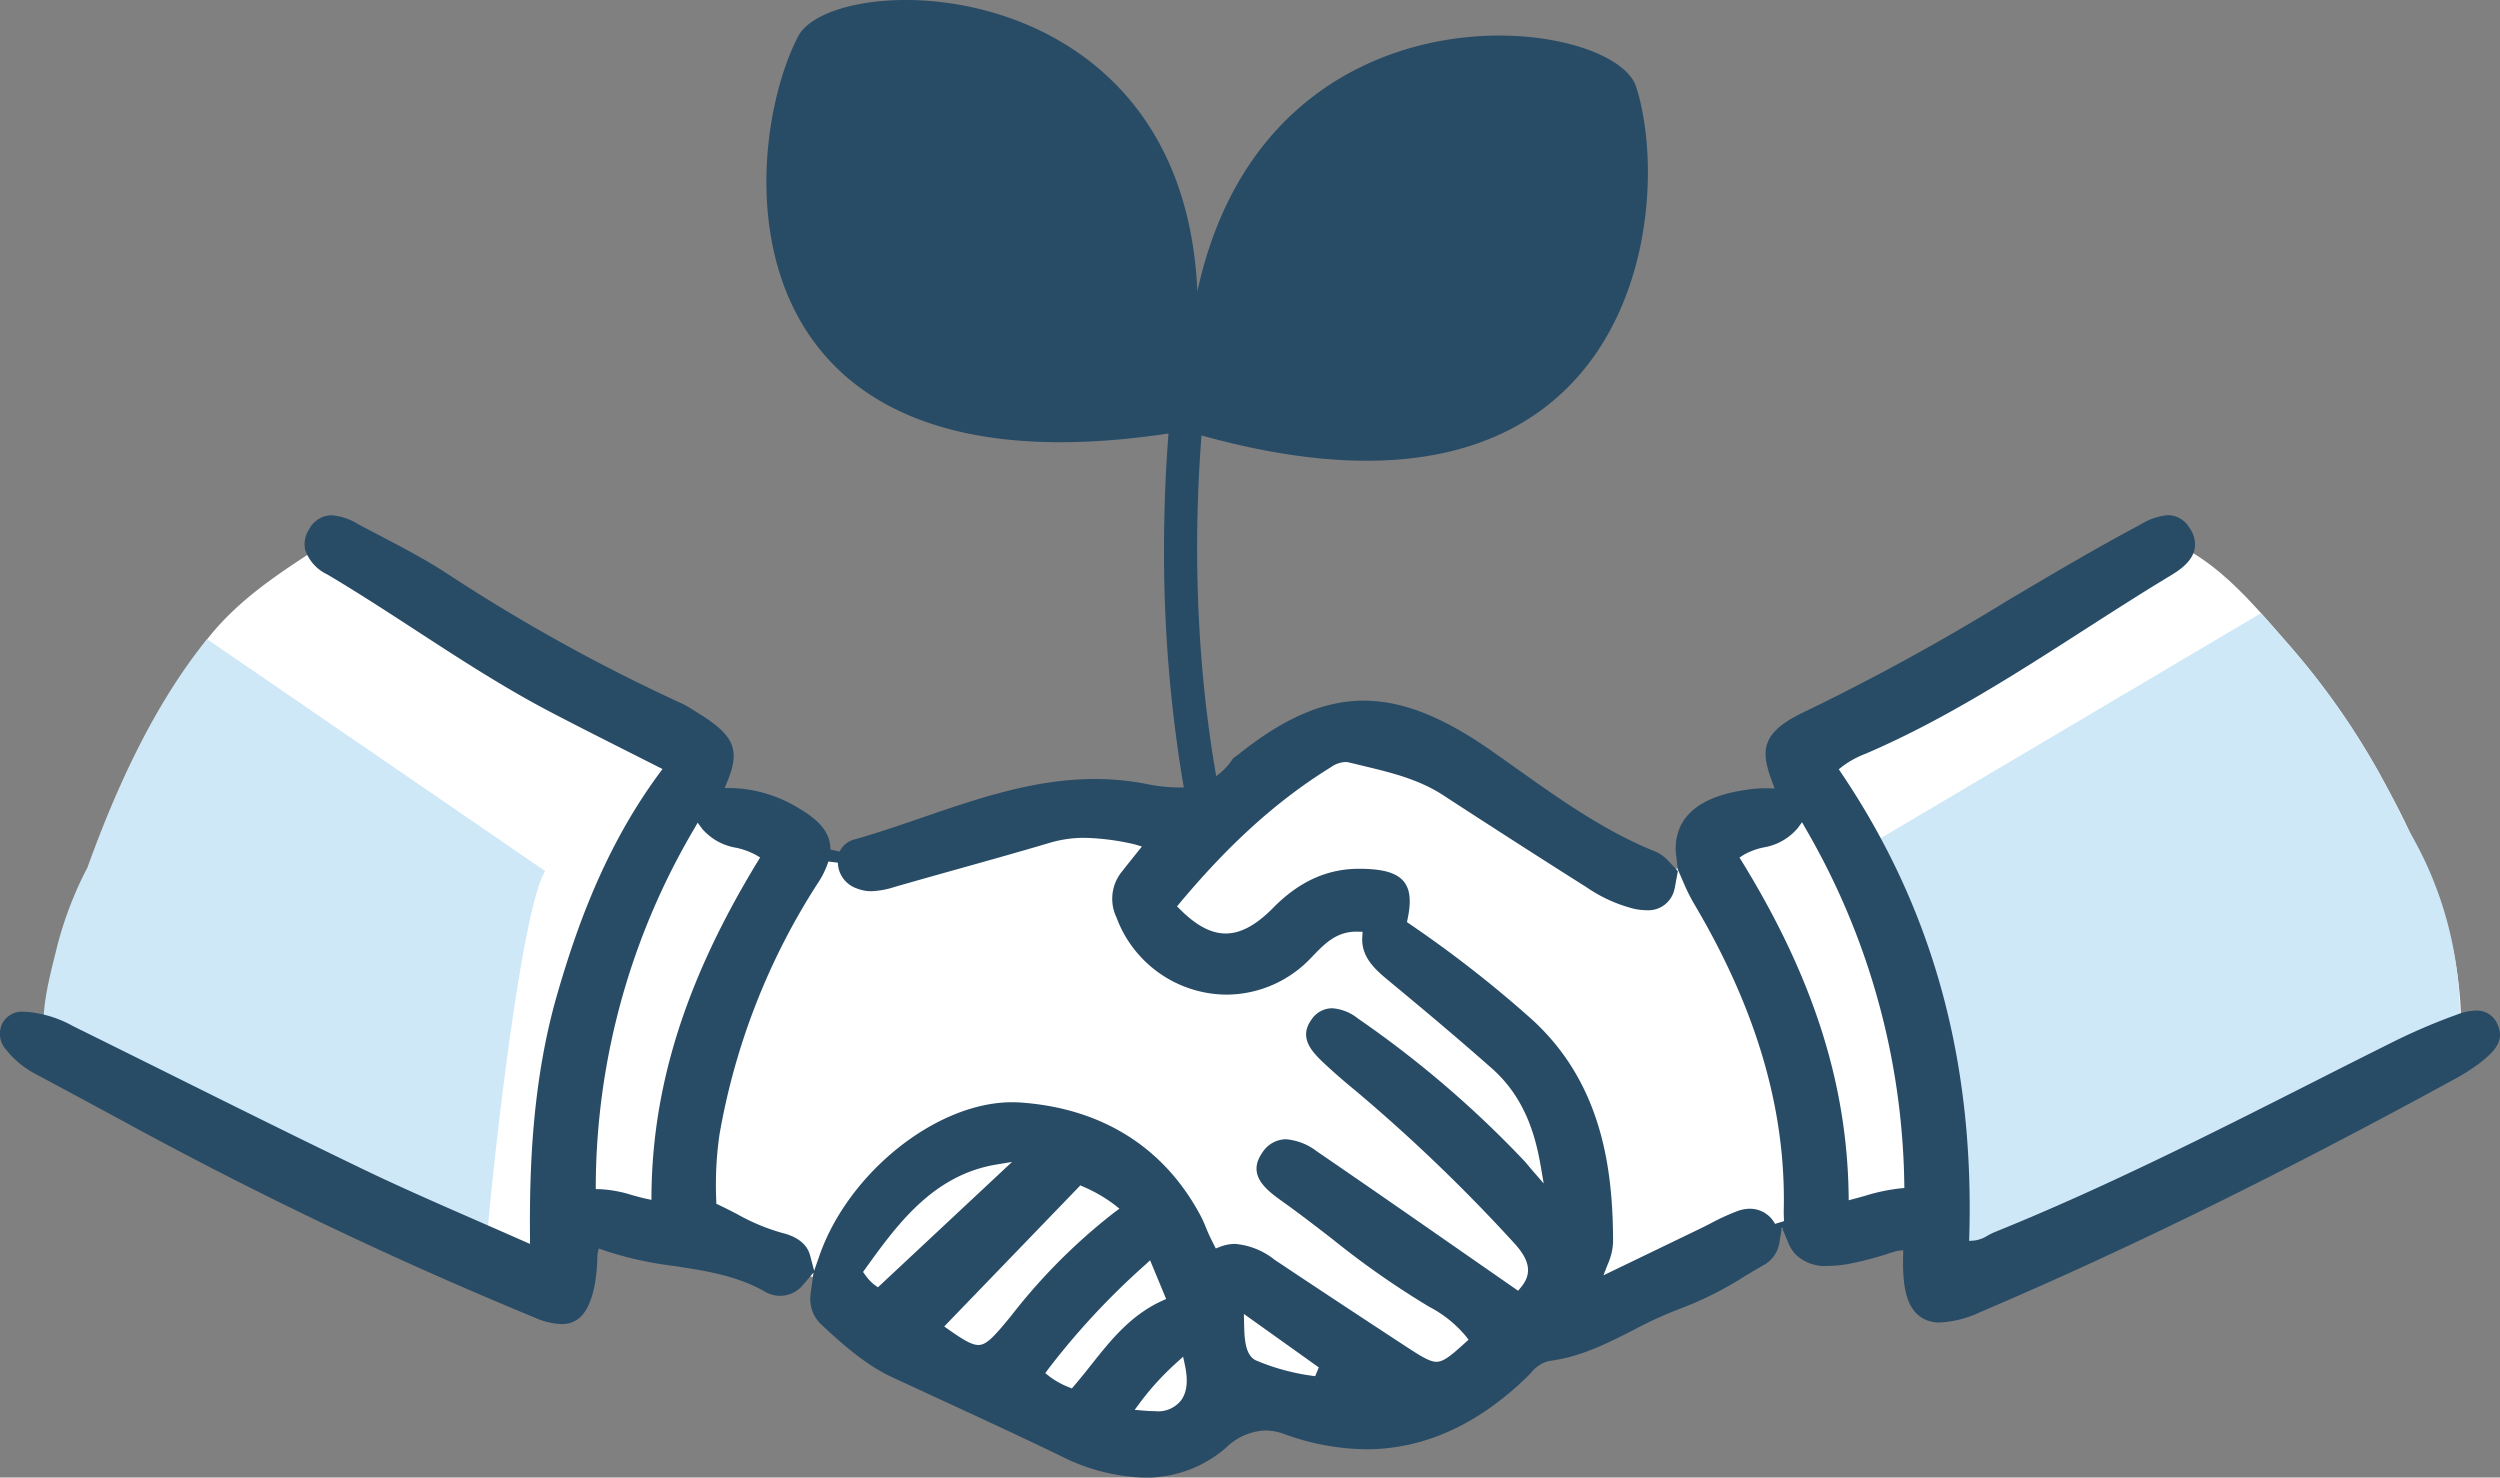
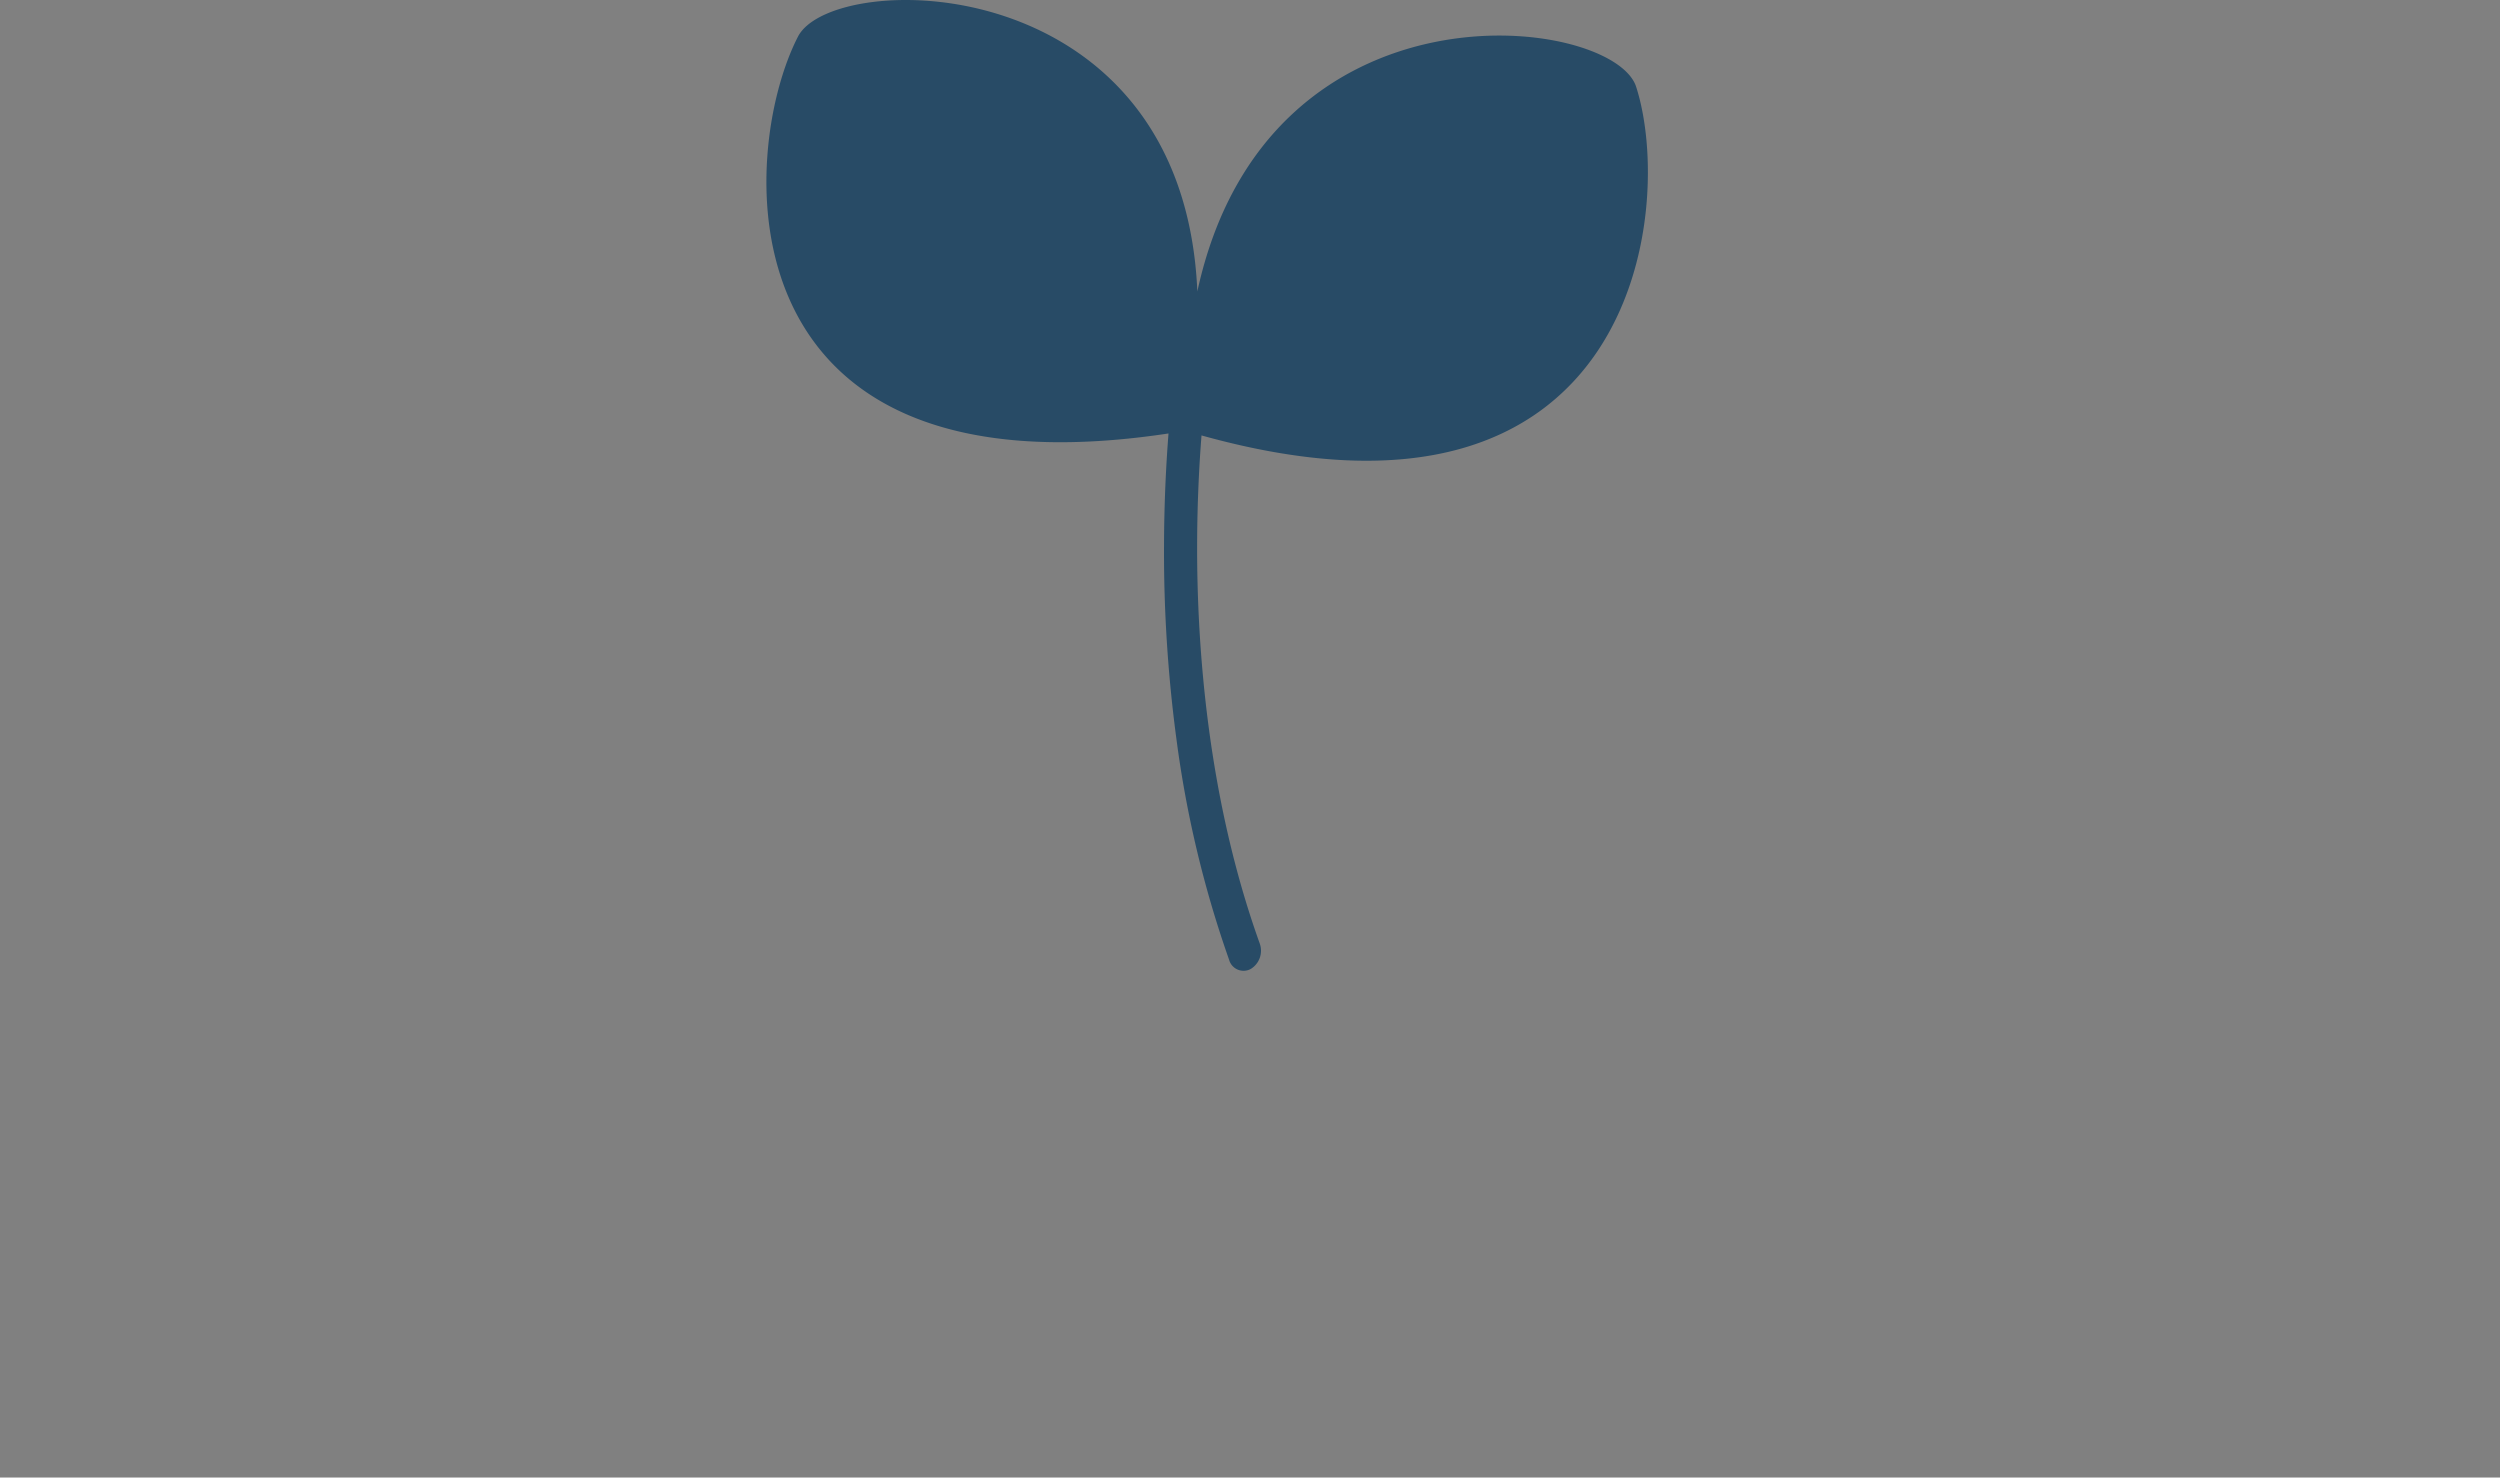
<svg xmlns="http://www.w3.org/2000/svg" width="301.367" height="178.115" viewBox="0 0 301.367 178.115">
  <rect x="0" y="0" width="301.367" height="178.115" fill="#808080" stroke="none" />
  <g transform="translate(-1057.776 -3386.906)">
    <path d="M1153.971,3391.318c4.229-8.211,46.425-8.486,48.142,30.715,8.394-38.595,50.111-33.3,52.894-24.665,4.723,14.642.094,56.673-52.392,42.027-.284,3.624-.517,8.124-.529,13.212-.027,12.247,1.261,30.52,7.546,48.029a2.573,2.573,0,0,1-1.095,3.082,1.809,1.809,0,0,1-2.6-1.123,131.119,131.119,0,0,1-6.317-26.38,169.765,169.765,0,0,1-1.525-23.514c.015-5.237.251-9.833.542-13.542C1144.2,3447.391,1146.8,3405.247,1153.971,3391.318Z" fill="#284b66" />
-     <path d="M1206.218,3433.4a1.306,1.306,0,0,0,.821-.59c7.681-11.87,19.224-19.575,27.555-23.949a87.481,87.481,0,0,1,16.424-6.717,1.535,1.535,0,0,0,1.008-1.734,1.2,1.2,0,0,0-1.446-1.087,93.323,93.323,0,0,0-31.807,16.7,66.334,66.334,0,0,0-13.7,15.125,1.581,1.581,0,0,0,.217,2.016,1.078,1.078,0,0,0,.928.24Z" fill="#284b66" />
    <path d="M1196.67,3432.827a1.186,1.186,0,0,0,.394-.162,1.618,1.618,0,0,0,.561-1.969,61.579,61.579,0,0,0-10.976-16.6,81.31,81.31,0,0,0-13.063-11.459,83.424,83.424,0,0,0-15.567-8.857,1.265,1.265,0,0,0-1.617.905,1.457,1.457,0,0,0,.7,1.834,82.834,82.834,0,0,1,15.155,8.64c7.481,5.317,17.568,14.309,23.134,26.953a1.142,1.142,0,0,0,1.276.717Z" fill="#284b66" />
-     <path d="M1353.562,3501.76a88.282,88.282,0,0,0-7.92-19.707,90.258,90.258,0,0,0-12.133-17.625c-4.008-4.571-8.267-9.8-14.015-12.2a3.1,3.1,0,0,1-.69-.418c-6.379,3.561-39.784,22.2-41.93,23.277-2.373,1.187-1.186,1.714.538,5.8s-3.834,3.165-8.844,5.132-4.615,3.307-4.615,3.7-5.406,3.033-8.57,2.374-11.339-6.329-17.009-10.944-11.735-6.988-17.536-6.724-6.461,2.373-9.361,5.8-7.911,5.8-12,4.747-7.251-.923-13.185.132-22.281,5.673-25.5,4.966-2.059.128-4.375,0a1.509,1.509,0,0,1-1.508-2.176l-15.41-4.167,1.5-7.752-33.764-17.937a3.621,3.621,0,0,0-1.577-1.392q-4.329-2.109-8.678-4.251c-5.241,3.425-10.238,6.524-14.191,11.519a77.4,77.4,0,0,0-8.687,14.585c-5.319,11.035-10.016,22.673-11.38,34.916l61.859,30.23,2.11-10.68s16.086,5.142,21.492,6.447,7.671.877,10.679,2.669,6.2,4.6,16.086,10.712,18.2,9.443,24.92,7.993,2.769-2.374,7.252-5.538,4.614.923,11.207,2.9,7.383-.4,15.3-3.164,4.087-3.824,10.247-7.383,24.693-11.208,26.143-12,5.67-.659,5.67-.659l14.9-1.714,1.977,8.438,61.885-29.73A46,46,0,0,0,1353.562,3501.76Z" fill="#fff" />
-     <path d="M1064.086,3513.824q6.819,4.119,13.886,7.78c.054.02.106.043.159.063l.215.129q7.7,3.995,15.608,7.578c5.989,2.728,11.975,5.564,18.094,7.992,1.09.432,2.19.831,3.292,1.219a8.5,8.5,0,0,0,1.248-3.753c.925-10.277,4.144-38.478,6.907-42.922l-40.758-27.957c-6.325,7.805-10.9,17.766-14.41,27.505a44.394,44.394,0,0,0-3.837,10.235c-.679,2.826-2.15,8-1.081,10.883A5.5,5.5,0,0,0,1064.086,3513.824Z" fill="#cee8f7" />
-     <path d="M1347.962,3486.7c-.75-1.572-1.522-3.13-2.32-4.651a90.258,90.258,0,0,0-12.133-17.625c-1.033-1.178-2.084-2.4-3.172-3.6l-46.761,27.662c3.19,4.4,6.94,32.646,8.008,42.922.557,4.893,5.1,7.735,8.977,5.626l.383-.227c.076-.021.149-.026.227-.053,8.6-2.94,16.912-7.067,25.263-10.653,4.012-1.723,8.062-3.383,12.006-5.261,1.9-.9,3.768-1.854,5.579-2.924,1.589-.938,4.427-3.821,6.36-3.658,2.117.179,3.937-1.946,3.932-3.932A44.509,44.509,0,0,0,1347.962,3486.7Z" fill="#cee8f7" />
-     <path d="M1358.825,3510.355a2.688,2.688,0,0,0-2.594-1.63,6.966,6.966,0,0,0-2.29.494,72.364,72.364,0,0,0-7.669,3.276q-4.714,2.352-9.41,4.737l-.222.112c-12.423,6.284-25.269,12.781-38.41,18.088a8.848,8.848,0,0,0-.87.429,3.919,3.919,0,0,1-1.567.587l-.644.042.019-.644c.6-21.229-4.449-39.469-15.431-55.759l-.3-.447.421-.338a11.536,11.536,0,0,1,2.844-1.55l.4-.174c9.173-3.988,17.654-9.434,25.9-14.729,3.412-2.192,6.939-4.458,10.466-6.583,1.162-.7,2.537-1.69,2.853-3.121a3.349,3.349,0,0,0-.633-2.638,3.038,3.038,0,0,0-2.593-1.5,7.564,7.564,0,0,0-3.312,1.143c-5.482,2.917-10.908,6.134-16.157,9.246a273.345,273.345,0,0,1-24.029,13.175c-5.44,2.524-5.692,4.594-4.194,8.571l.3.807-1.16-.017a11.615,11.615,0,0,0-1.212.055c-4.69.477-7.7,1.963-8.936,4.418a6.47,6.47,0,0,0-.549,3.748l.206,1.7.013-.067.768,1.775a21.183,21.183,0,0,0,1.211,2.38c7.493,12.684,11.012,24.708,10.76,36.759-.012.5.005.966.035,1.409l-1.091.333a3.414,3.414,0,0,0-3.018-1.826,4.421,4.421,0,0,0-1.479.27,27.333,27.333,0,0,0-3.276,1.5c-.442.227-.886.454-1.333.669l-11.577,5.587.544-1.391a7.243,7.243,0,0,0,.619-2.618c-.017-8.382-1.15-19.013-9.83-26.877a141.5,141.5,0,0,0-14.7-11.472l-.319-.222.08-.381c.441-2.093.312-3.505-.408-4.446-1.029-1.343-3.19-1.564-5.161-1.6l-.3,0c-3.841,0-7.225,1.541-10.345,4.712-2.045,2.079-3.915,3.089-5.715,3.089-1.744,0-3.54-.947-5.488-2.894l-.379-.379.343-.411c6.041-7.22,11.818-12.415,18.178-16.347a3.316,3.316,0,0,1,1.762-.639,2.044,2.044,0,0,1,.5.062l1.53.371c3.5.84,6.805,1.634,9.781,3.572,5.926,3.862,11.736,7.592,17.268,11.088a17.728,17.728,0,0,0,5.735,2.6,7.267,7.267,0,0,0,1.5.172,3.215,3.215,0,0,0,3.323-2.366,4.275,4.275,0,0,0,.129-.572l.322-1.777-1.2-1.29a4.661,4.661,0,0,0-1.667-1.13c-6.026-2.446-11.378-6.25-16.605-9.966-1.043-.741-2.085-1.483-3.133-2.212-5.823-4.059-10.672-5.95-15.259-5.95-4.818,0-9.647,2.085-15.2,6.56-.046.036-.095.069-.161.112a1.8,1.8,0,0,0-.511.456,7.484,7.484,0,0,1-6.664,3.328,18.732,18.732,0,0,1-3.641-.411,32.375,32.375,0,0,0-6.253-.6c-7.256,0-14.115,2.356-20.753,4.635-2.665.916-5.42,1.862-8.165,2.642a2.709,2.709,0,0,0-1.828,1.469l-1.12-.244a4.068,4.068,0,0,0-.109-1c-.353-1.465-1.542-2.737-3.744-4a16.257,16.257,0,0,0-8.022-2.411l-.862-.01.326-.8c1.573-3.853.832-5.555-3.615-8.281l-.448-.282a11.8,11.8,0,0,0-1.476-.841,214.219,214.219,0,0,1-28.532-15.821c-2.485-1.6-5.144-2.993-7.716-4.338l-.12-.062c-.868-.455-1.736-.909-2.6-1.372a7.177,7.177,0,0,0-3.2-1.076,3.062,3.062,0,0,0-2.674,1.625,3.272,3.272,0,0,0-.514,2.56,5.088,5.088,0,0,0,2.659,2.945c3.6,2.132,7.167,4.454,10.647,6.719,5.24,3.411,10.658,6.937,16.329,9.9,3.1,1.62,6.228,3.2,9.476,4.839l3.959,2-.411.558c-6.653,9.026-10.037,18.884-12.241,26.463-3.069,10.548-3.387,21.212-3.322,29.324l.007.907-.829-.367c-1.817-.8-3.6-1.581-5.343-2.345-4.889-2.137-9.508-4.156-14.058-6.346-7.539-3.63-15.159-7.42-22.528-11.085l-.12-.06q-6.1-3.036-12.213-6.057a13.833,13.833,0,0,0-5.71-1.731l-.182,0a2.69,2.69,0,0,0-2.537,1.238,2.807,2.807,0,0,0,.344,3.309,11.181,11.181,0,0,0,3.8,3.077l3.43,1.843q3.519,1.887,7.028,3.791a503.644,503.644,0,0,0,49.416,23.58,8.847,8.847,0,0,0,3.287.814c2.069,0,3.294-1.391,3.972-4.509a21,21,0,0,0,.355-3.632l.01-.226.153-.755.749.272a43.38,43.38,0,0,0,8.312,1.838c3.91.6,7.6,1.163,11.034,3.13a3.555,3.555,0,0,0,4.5-.806l1.3-1.526-.292,2.132c-.023.169-.047.338-.063.509a4.235,4.235,0,0,0,1.386,3.712c2.284,2.106,5.128,4.726,8.5,6.288l4.827,2.23c5.043,2.327,10.259,4.732,15.372,7.2a23.773,23.773,0,0,0,10.218,2.655h0a14.766,14.766,0,0,0,9.769-3.6,7.228,7.228,0,0,1,4.725-2.092,6.979,6.979,0,0,1,2.356.449,29.309,29.309,0,0,0,9.845,1.819c6.927,0,13.469-2.961,19.438-8.791l.393-.4a3.985,3.985,0,0,1,2.194-1.453c3.736-.452,7-2.114,10.154-3.72a47.976,47.976,0,0,1,5.937-2.692,42.489,42.489,0,0,0,7.626-3.881c.672-.4,1.342-.8,2.014-1.188a3.757,3.757,0,0,0,2.006-2.6l.333-2.016.786,1.886a4.412,4.412,0,0,0,.918,1.42,5.106,5.106,0,0,0,3.847,1.333,14.633,14.633,0,0,0,2.483-.24,40.136,40.136,0,0,0,4.966-1.3l.86-.263.77-.087-.019.807c-.079,3.5.412,5.595,1.591,6.8a3.856,3.856,0,0,0,2.878,1.1,12.853,12.853,0,0,0,4.822-1.247c17.584-7.484,36.2-16.625,56.919-27.946a23.862,23.862,0,0,0,3.418-2.169C1358.377,3513.729,1359.8,3512.371,1358.825,3510.355Zm-222.517,20.473-.008.718-.7-.152c-.551-.12-1.095-.272-1.666-.432a15.079,15.079,0,0,0-3.764-.7l-.576-.014,0-.576a85.323,85.323,0,0,1,11.837-42.812l.448-.783.532.728a6.867,6.867,0,0,0,4.138,2.3,9.2,9.2,0,0,1,2.359.866l.5.3-.305.5C1140.519,3504.869,1136.452,3517.595,1136.308,3530.828Zm27.3,11.259-.39-.272a5.559,5.559,0,0,1-1.153-1.233l-.253-.344.248-.346c3.816-5.305,8.141-11.318,15.8-12.6l1.916-.321Zm12.108,6.953c-.8,0-1.867-.647-3.56-1.839l-.558-.394,16.413-17.011.378.172a18.1,18.1,0,0,1,3.733,2.161l.6.476-.619.456a70.384,70.384,0,0,0-12.386,12.4C1177.683,3547.943,1176.737,3549.04,1175.72,3549.04Zm13.581,2.416c-.66.834-1.339,1.69-2.039,2.5l-.276.321-.391-.161a9.517,9.517,0,0,1-2.369-1.332l-.442-.35.333-.456A89.651,89.651,0,0,1,1195.8,3539.4l.617-.572,1.934,4.664-.513.234C1194.06,3545.454,1191.641,3548.5,1189.3,3551.456Zm10.827,4.289a3.513,3.513,0,0,1-3.152,1.27c-.432,0-.889-.028-1.368-.067l-1.048-.086.624-.846a33.188,33.188,0,0,1,4.461-4.878l.757-.69.211,1C1201.023,3553.384,1200.869,3554.749,1200.128,3555.745Zm16.192-2.946a26.357,26.357,0,0,1-7.163-1.913c-1.317-.641-1.366-2.736-1.405-4.419l-.028-1.171,9.035,6.449Zm26.185-24.8c-.107-.122-.213-.249-.39-.461-.212-.258-.424-.512-.646-.749a126.337,126.337,0,0,0-20.018-17.123,5.551,5.551,0,0,0-3.094-1.218,3.011,3.011,0,0,0-2.51,1.411c-1.475,2.076-.04,3.72,1.421,5.1,1.155,1.09,2.405,2.184,3.822,3.345a202.1,202.1,0,0,1,19.136,18.365c2,2.143,2.273,3.764.9,5.419l-.343.414-6.21-4.317c-5.895-4.1-11.993-8.345-18.058-12.491a7.041,7.041,0,0,0-3.7-1.455,3.42,3.42,0,0,0-2.873,1.625c-1.786,2.56.224,4.308,2.25,5.745,2.068,1.467,4.114,3.047,6.127,4.6a103.641,103.641,0,0,0,11.747,8.226,14.386,14.386,0,0,1,4.415,3.541l.328.427-.4.363c-1.713,1.561-2.613,2.3-3.469,2.3s-2-.746-3.9-1.989c-5.792-3.791-10.9-7.164-15.613-10.312a8.86,8.86,0,0,0-4.75-1.91,5.069,5.069,0,0,0-1.843.357l-.494.192-.241-.474c-.2-.4-.377-.748-.542-1.1-.126-.274-.241-.552-.386-.9-.192-.47-.39-.955-.639-1.426-4.379-8.26-11.882-12.994-21.7-13.69q-.522-.037-1.048-.037c-9.095,0-19.732,8.476-23.23,18.508l-.63,1.811-.489-1.855c-.349-1.323-1.511-2.26-3.365-2.709a24.767,24.767,0,0,1-5.492-2.3c-.689-.355-1.394-.718-2.116-1.056l-.332-.155-.006-.366a42.448,42.448,0,0,1,.384-7.957,81.555,81.555,0,0,1,11.859-30.335,10.4,10.4,0,0,0,1.27-2.6l1.145.134.006.12a1.118,1.118,0,0,0,.011.16,3.378,3.378,0,0,0,2.277,2.831,4.737,4.737,0,0,0,1.769.331,10.265,10.265,0,0,0,2.826-.53c2.482-.713,4.967-1.41,7.461-2.109,3.69-1.034,7.507-2.1,11.247-3.211a14.454,14.454,0,0,1,4.165-.584,29.078,29.078,0,0,1,6.012.784l.876.262-.592.739c-.652.815-1.216,1.519-1.773,2.23a5.19,5.19,0,0,0-.7,5.578,14.244,14.244,0,0,0,13.257,9.308,14.087,14.087,0,0,0,10.193-4.43l.158-.163c1.485-1.544,2.887-3,5.315-3l.749.018-.04.608c-.167,2.517,1.677,4.04,3.3,5.385,5.019,4.149,8.817,7.378,12.319,10.472,4.038,3.567,5.274,8.193,5.9,11.826l.352,2.049Zm44.3,2.168a22.677,22.677,0,0,0-4.229.9c-.4.112-.8.225-1.214.334l-.724.191-.011-.748c-.213-13.411-4.3-26.145-12.854-40.077l-.3-.483.473-.313a8.209,8.209,0,0,1,2.38-.9,6.861,6.861,0,0,0,4.148-2.318l.535-.73.446.788a87.5,87.5,0,0,1,11.881,42.764l.008.545Z" fill="#284b66" />
  </g>
</svg>